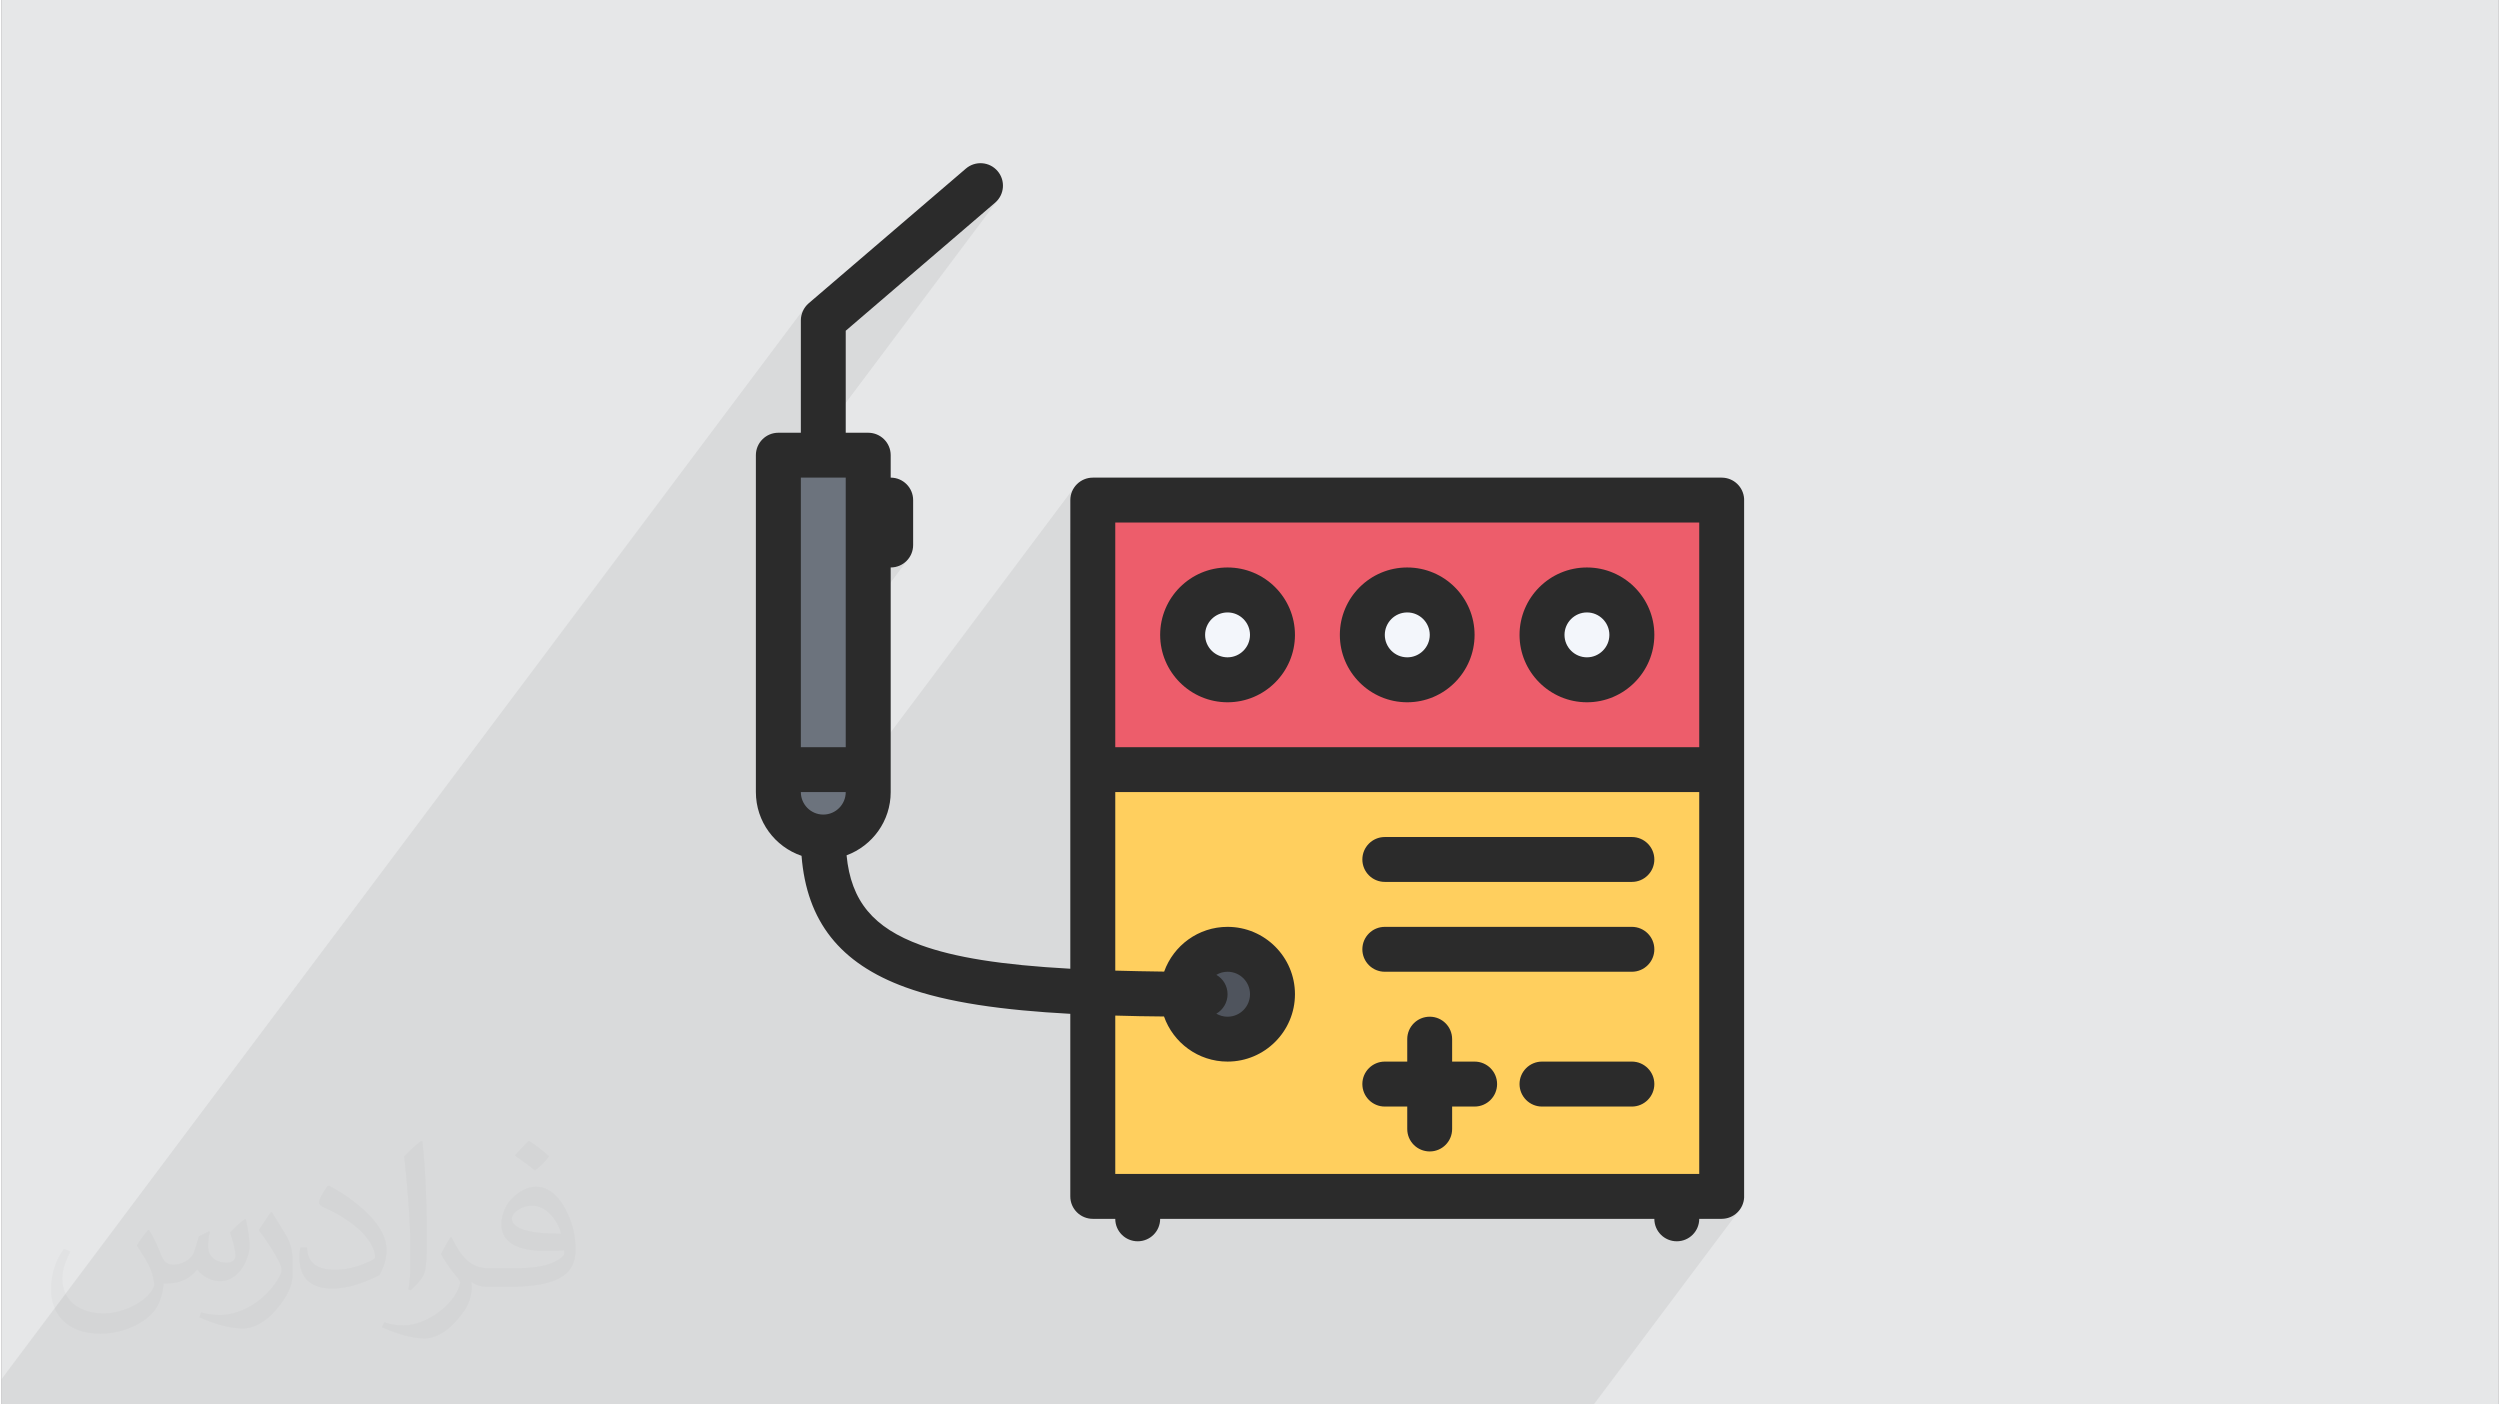
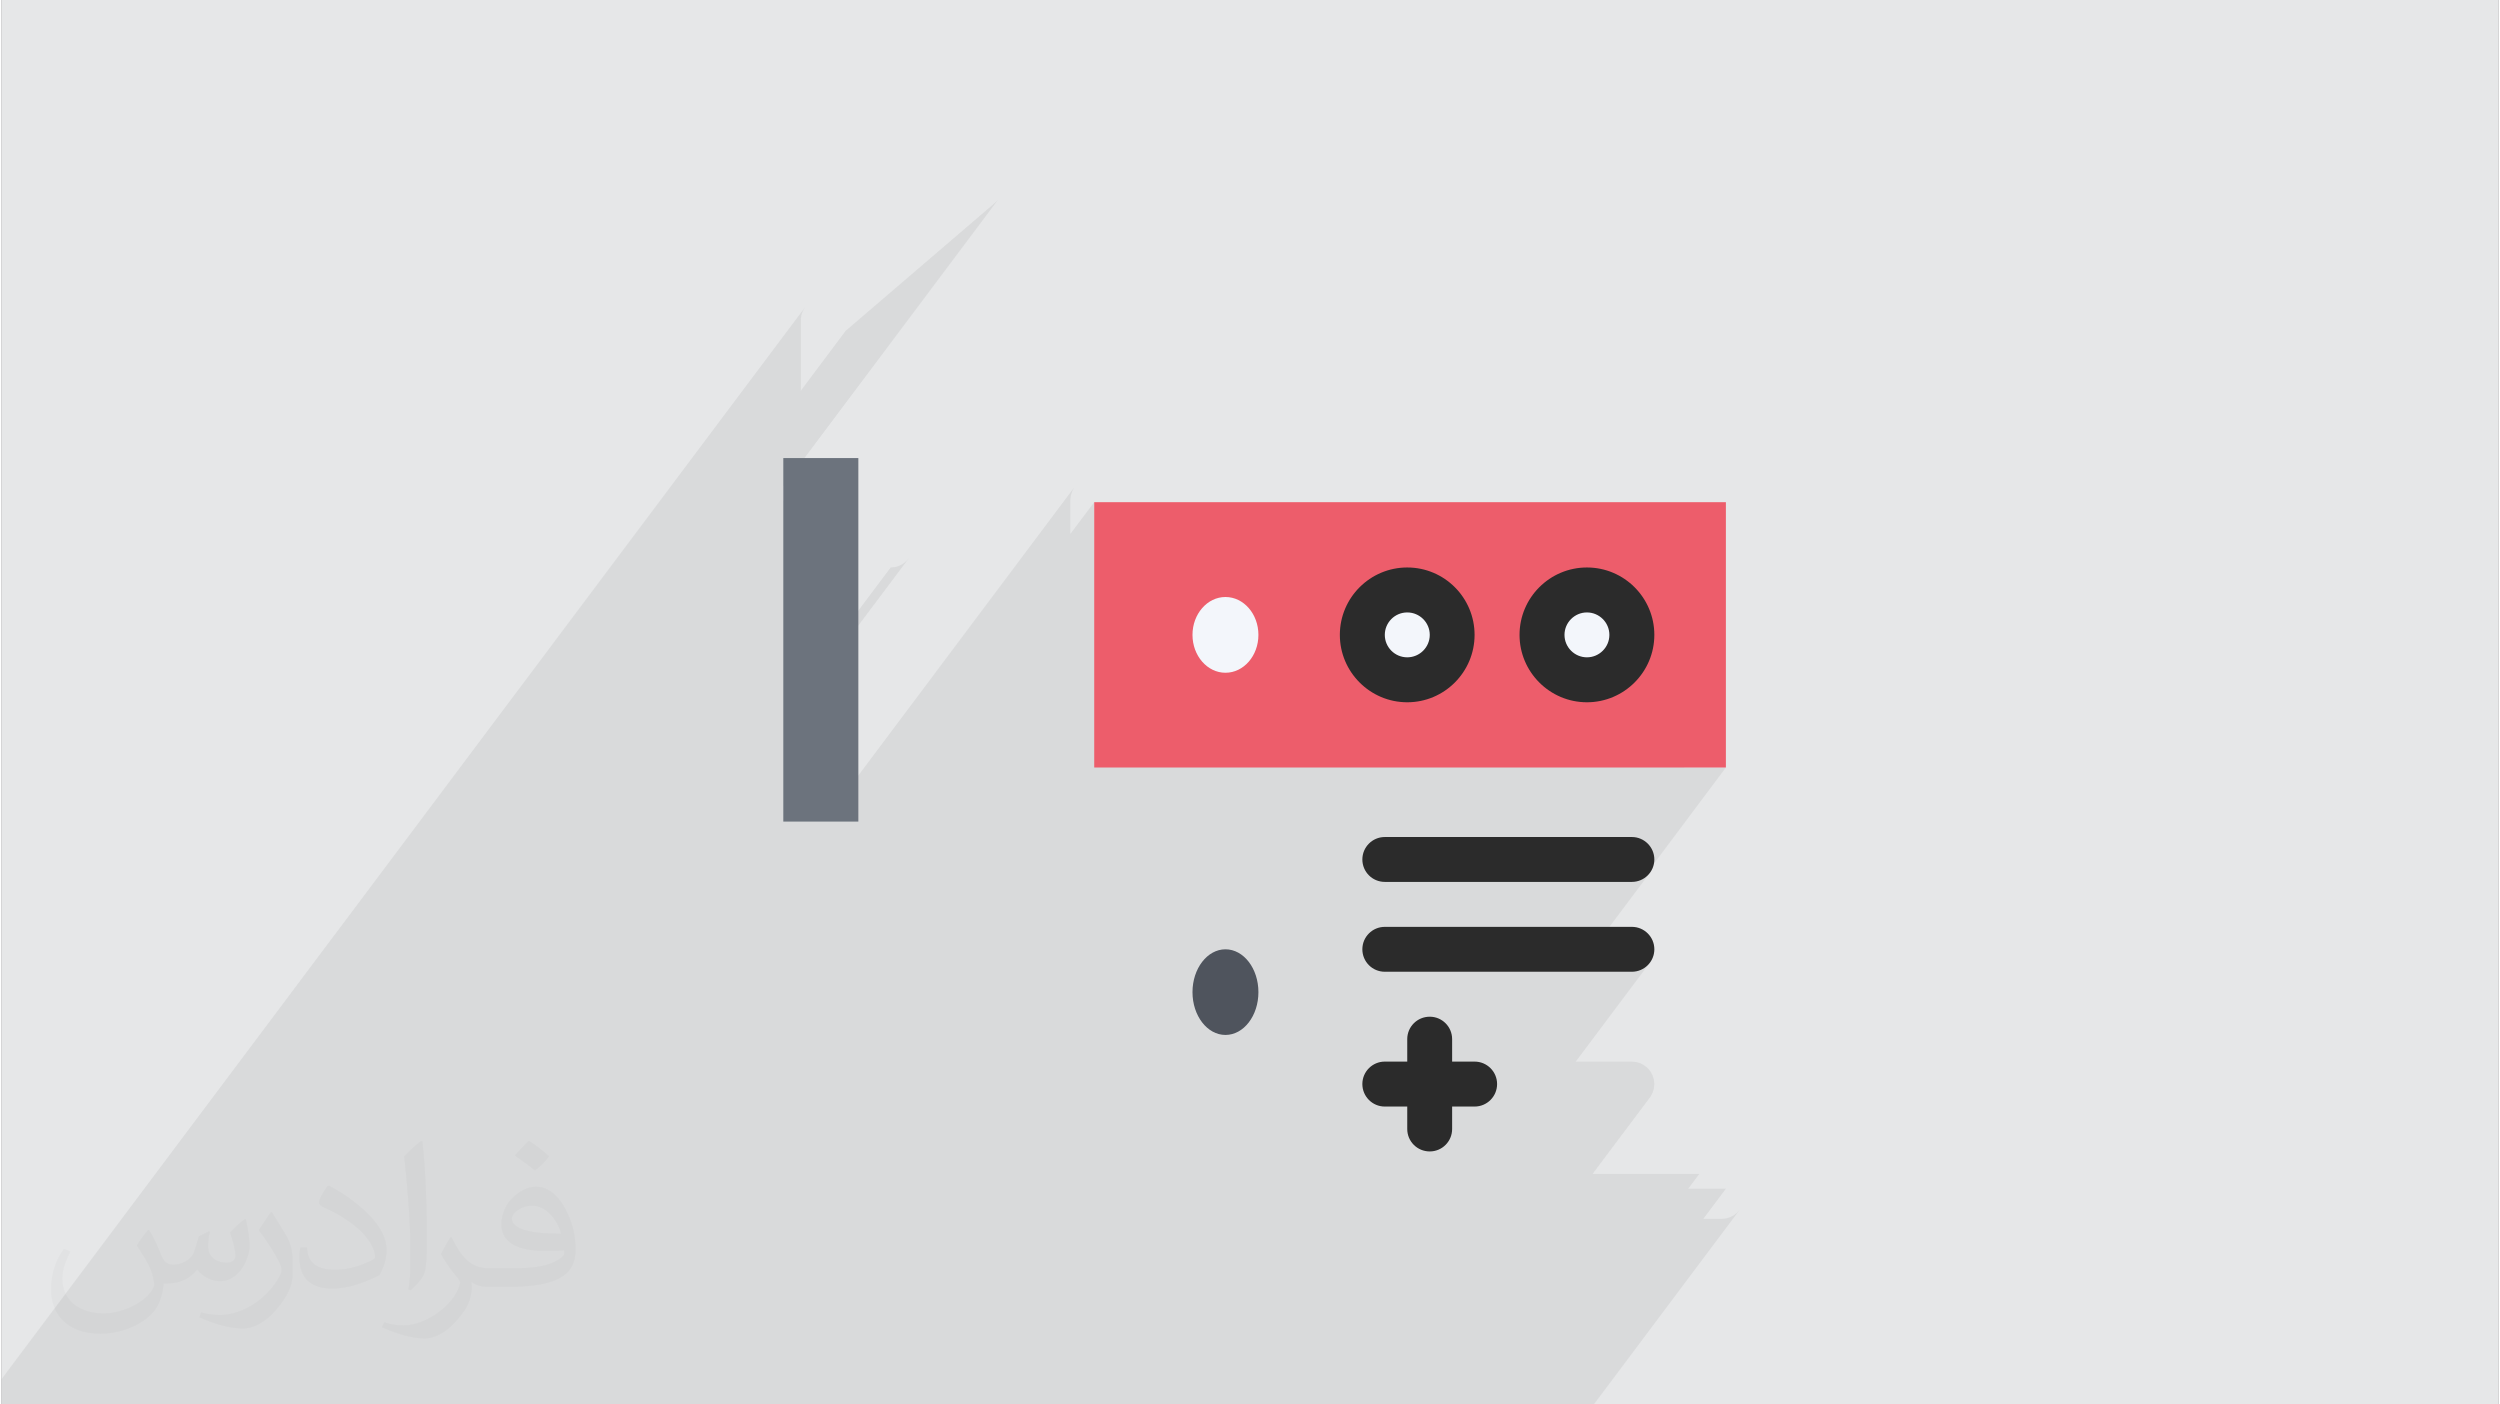
<svg xmlns="http://www.w3.org/2000/svg" xml:space="preserve" width="356px" height="200px" version="1.0" shape-rendering="geometricPrecision" text-rendering="geometricPrecision" image-rendering="optimizeQuality" fill-rule="evenodd" clip-rule="evenodd" viewBox="0 0 35600 20025">
  <rect x="0" y="0" width="35600" height="20025" fill="#808080" stroke="none" />
  <g id="Layer_x0020_1">
    <g id="_2195672428208">
      <path fill="#E6E7E8" d="M0 0l35600 0 0 20025 -35600 0 0 -20025z" />
      <path fill="#373435" fill-opacity="0.031" d="M2102 17538c67,103 111,202 155,311 31,64 48,183 198,183 44,0 107,-14 163,-45 63,-33 111,-82 135,-159l61 -201 145 -72 10 10c-19,76 -24,148 -24,206 0,169 145,233 262,233 68,0 128,-33 128,-95 0,-81 -34,-216 -78,-338 68,-68 136,-136 214,-191l12 6c34,144 53,286 53,381 0,92 -41,195 -75,263 -70,132 -194,237 -344,237 -114,0 -240,-57 -327,-163l-5 0c-83,101 -209,194 -412,194l-63 0c-10,134 -39,229 -82,313 -122,237 -480,404 -817,404 -470,0 -705,-272 -705,-632 0,-223 72,-431 184,-577l92 37c-70,134 -116,261 -116,385 0,338 274,499 591,499 293,0 657,-188 722,-404 -24,-237 -114,-348 -250,-565 42,-72 95,-144 160,-220l13 0zm5414 -1273c99,62 196,136 290,221 -53,74 -118,142 -201,201 -94,-76 -189,-142 -286,-212 66,-74 131,-146 197,-210zm51 925c-160,0 -291,105 -291,183 0,167 320,219 702,217 -48,-196 -215,-400 -411,-400zm-359 894c208,0 390,-6 528,-41 155,-39 286,-118 286,-171 0,-15 0,-31 -5,-46 -87,9 -186,9 -274,9 -281,0 -496,-64 -581,-223 -22,-43 -36,-93 -36,-148 0,-153 65,-303 181,-406 97,-84 204,-138 313,-138 196,0 354,159 463,408 60,136 101,292 101,490 0,132 -36,243 -118,326 -153,148 -434,204 -865,204l-197 0 0 0 -51 0c-106,0 -184,-19 -244,-66l-10 0c2,24 5,49 5,72 0,97 -32,220 -97,319 -192,286 -400,410 -579,410 -182,0 -405,-70 -606,-161l36 -70c66,27 155,45 279,45 325,0 751,-313 804,-617 -12,-25 -33,-58 -65,-93 -94,-113 -155,-208 -211,-307 49,-95 92,-171 134,-239l16 -2c139,282 265,445 546,445l43 0 0 0 204 0zm-1406 299c24,-130 26,-276 26,-412l0 -202c0,-377 -48,-925 -87,-1281 68,-75 163,-161 238,-219l21 6c51,449 64,971 64,1450 0,126 -5,250 -17,340 -8,114 -73,200 -214,332l-31 -14zm-1447 -596c7,177 94,317 397,317 189,0 349,-49 526,-133 31,-15 48,-33 48,-50 0,-111 -84,-257 -228,-391 -138,-126 -322,-237 -494,-311 -58,-25 -77,-52 -77,-76 0,-52 68,-159 123,-235l20 -2c196,103 416,255 579,426 148,157 240,315 240,488 0,128 -39,250 -102,361 -216,109 -446,191 -674,191 -276,0 -465,-129 -465,-434 0,-33 0,-85 12,-151l95 0zm-500 -502l172 278c63,103 121,214 121,391l0 227c0,183 -117,379 -306,572 -147,132 -278,188 -399,188 -180,0 -386,-56 -623,-159l26 -70c76,21 163,37 270,37 341,-2 690,-251 850,-556 19,-35 27,-68 27,-91 0,-35 -20,-74 -34,-109 -87,-165 -184,-315 -291,-453 56,-88 111,-173 172,-257l15 2z" />
      <path fill="#373435" fill-opacity="0.078" d="M23510 13714l-1066 1422 801 0 64 7 60 18 54 30 48 39 39 47 29 55 19 60 7 64 -7 65 -19 60 -29 55 -826 1102 1521 0 -157 210 537 0 -322 430 262 0 63 -6 58 -18 53 -27 47 -37 39 -45 -2084 2780 -160 0 -241 0 -22 0 -57 0 -81 0 -399 0 -161 0 -1361 0 -79 0 -560 0 -801 0 -80 0 -401 0 -159 0 0 0 -161 0 -80 0 -79 0 -2 0 -40 0 -38 0 -1 0 -240 0 -161 0 -158 0 0 0 -162 0 -239 0 -401 0 -160 0 -160 0 0 0 -160 0 -320 0 -239 0 -421 0 -129 0 -11 0 -79 0 -82 0 -2 0 -79 0 -78 0 -2 0 -161 0 -156 0 -82 0 -31 0 -47 0 -84 0 -56 0 -139 0 -41 0 -2 0 -82 0 -61 0 -16 0 -2 0 -80 0 -1 0 -142 0 -93 0 -4 0 -32 0 -129 0 0 0 -159 0 -79 0 -49 0 -46 0 -96 0 -85 0 -114 0 -11 0 -160 0 -79 0 -188 0 -53 0 -173 0 -147 0 -100 0 -59 0 -175 0 -10 0 -136 0 -32 0 -446 0 -36 0 -128 0 -238 0 -372 0 -149 0 -40 0 -80 0 -241 0 -319 0 -109 0 -51 0 -1 0 -34 0 -49 0 -165 0 -71 0 -107 0 -372 0 -1603 0 -82 0 -192 0 -192 0 -52 0 -362 0 -2 0 -28 0 -50 0 -82 0 -400 0 -95 0 -65 0 -480 0 -161 0 -319 0 -160 0 -2241 0 -159 0 -9 0 -292 0 -20 0 -401 0 -49 0 -30 0 -529 0 0 -256 0 -106 11460 -15287 -19 28 -16 31 -13 31 -9 34 -6 34 -1 34 0 1002 640 -854 2130 -1826 45 -47 -3065 4089 0 212 250 -334 0 2990 1281 -1709 64 -6 60 -19 55 -30 47 -39 39 -47 -1546 2063 0 640 640 0 -598 797 12 22 39 48 48 39 54 30 60 18 65 7 64 -7 30 -9 3483 -4647 -29 55 -19 60 -7 64 0 484 341 -454 0 691 300 -401 0 2139 805 -1074 117 -142 142 -118 164 -88 180 -56 193 -20 194 20 180 56 163 88 142 118 118 142 88 163 56 180 20 194 -20 193 -56 180 -88 164 -798 1064 164 0 1602 -2138 118 -142 142 -118 163 -88 181 -56 193 -20 193 20 180 56 164 88 142 118 117 142 89 163 56 180 19 194 -19 193 -56 180 -89 164 -798 1064 165 0 1602 -2138 118 -142 142 -118 163 -88 181 -56 193 -20 193 20 181 56 163 88 142 118 117 142 89 163 56 180 20 194 -20 193 -56 180 -89 164 -797 1064 1602 0 -217 290 597 0 -1026 1370 -1 6 -19 60 -29 54 -586 782 321 0 64 6 60 19 54 29 48 40 39 47 29 54 19 61 7 64 -7 65 -19 60 -29 54z" />
      <g>
        <path fill="#6C737D" fill-rule="nonzero" d="M11146 11714l1070 0 0 -5183 -1070 0 0 5183z" />
        <path fill="#ED5D6B" fill-rule="nonzero" d="M15579 10943l9006 0 0 -3783 -9006 0 0 3783z" />
-         <path fill="#FFCF5E" fill-rule="nonzero" d="M15579 16948l9006 0 0 -5825 -9006 0 0 5825z" />
+         <path fill="#FFCF5E" fill-rule="nonzero" d="M15579 16948z" />
        <path fill="#4F545D" fill-rule="nonzero" d="M17920 14146c0,337 -210,610 -470,610 -259,0 -470,-273 -470,-610 0,-337 211,-611 470,-611 260,0 470,274 470,611z" />
        <path fill="#F3F6FB" fill-rule="nonzero" d="M17920 9052c0,298 -210,540 -470,540 -259,0 -470,-242 -470,-540 0,-298 211,-540 470,-540 260,0 470,242 470,540z" />
        <path fill="#F3F6FB" fill-rule="nonzero" d="M20651 9153c0,354 -244,641 -545,641 -300,0 -544,-287 -544,-641 0,-354 244,-641 544,-641 301,0 545,287 545,641z" />
        <path fill="#F3F6FB" fill-rule="nonzero" d="M23014 9051c0,260 -183,471 -410,471 -227,0 -410,-211 -410,-471 0,-259 183,-470 410,-470 227,0 410,211 410,470z" />
-         <path fill="#2B2B2B" fill-rule="nonzero" d="M17320 13899c47,-28 102,-44 160,-44 177,0 320,144 320,320 0,177 -143,321 -320,321 -58,0 -113,-16 -160,-43 96,-56 160,-159 160,-278 0,-118 -64,-221 -160,-276zm7525 3176l0 -9962c-9,-169 -149,-303 -320,-303l-8966 0c-177,0 -321,144 -321,320l0 6682c-987,-54 -1650,-162 -2132,-337 -675,-246 -995,-626 -1058,-1280 367,-136 629,-488 629,-902l0 -3202c177,0 320,-143 320,-320l0 -641c0,-176 -143,-320 -320,-320l0 -320c0,-177 -144,-320 -321,-320l-320 0 0 -1454 2130 -1826c134,-115 150,-317 35,-451 -115,-135 -318,-150 -452,-35l-2242 1921c-70,61 -111,150 -111,243l0 1602 -321 0c-176,0 -320,143 -320,320l0 4803c0,422 273,781 651,909 74,937 550,1535 1481,1874 599,218 1387,327 2351,379l0 2603c0,177 144,320 321,320l320 0c0,177 143,320 320,320 177,0 320,-143 320,-320l7046 0c0,177 143,320 320,320 177,0 320,-143 320,-320l320 0c171,0 311,-134 320,-303zm-8966 -337l0 -2258c223,7 455,11 695,13 131,374 488,643 906,643 530,0 961,-431 961,-961 0,-529 -431,-960 -961,-960 -416,0 -771,266 -904,638 -247,-3 -478,-8 -697,-14l0 -2546 8326 0 0 5445 -8326 0 0 0zm8326 -9288l0 3203 -8326 0 0 -3203 8326 0zm-12169 -640l0 3843 -640 0 0 -3843 640 0zm-640 4483l640 0c0,177 -143,321 -320,321 -177,0 -320,-144 -320,-321z" />
        <path fill="#2B2B2B" fill-rule="nonzero" d="M23245 13215l-3523 0c-177,0 -320,143 -320,320 0,177 143,320 320,320l3523 0c176,0 320,-143 320,-320 0,-177 -144,-320 -320,-320z" />
        <path fill="#2B2B2B" fill-rule="nonzero" d="M23245 11934l-3523 0c-177,0 -320,144 -320,320 0,177 143,320 320,320l3523 0c176,0 320,-143 320,-320 0,-176 -144,-320 -320,-320z" />
-         <path fill="#2B2B2B" fill-rule="nonzero" d="M17480 8732c177,0 320,144 320,320 0,176 -143,320 -320,320 -176,0 -320,-144 -320,-320 0,-176 144,-320 320,-320zm0 1281c530,0 961,-432 961,-961 0,-530 -431,-961 -961,-961 -530,0 -961,431 -961,961 0,529 431,961 961,961z" />
        <path fill="#2B2B2B" fill-rule="nonzero" d="M20042 8732c177,0 321,144 321,320 0,176 -144,320 -321,320 -177,0 -320,-144 -320,-320 0,-176 143,-320 320,-320zm0 1281c530,0 960,-432 960,-961 0,-530 -430,-961 -960,-961 -530,0 -961,431 -961,961 0,529 431,961 961,961z" />
        <path fill="#2B2B2B" fill-rule="nonzero" d="M22604 8732c176,0 320,144 320,320 0,176 -144,320 -320,320 -176,0 -320,-144 -320,-320 0,-176 144,-320 320,-320zm0 1281c530,0 961,-432 961,-961 0,-530 -431,-961 -961,-961 -530,0 -961,431 -961,961 0,529 431,961 961,961z" />
        <path fill="#2B2B2B" fill-rule="nonzero" d="M21002 15136l-320 0 0 -320c0,-177 -143,-320 -319,-320 -178,0 -321,143 -321,320l0 320 -320 0c-177,0 -320,144 -320,320 0,177 143,321 320,321l320 0 0 320c0,177 143,320 321,320 176,0 319,-143 319,-320l0 -320 320 0c178,0 321,-144 321,-321 0,-176 -143,-320 -321,-320z" />
-         <path fill="#2B2B2B" fill-rule="nonzero" d="M23245 15136l-1282 0c-176,0 -320,144 -320,320 0,177 144,321 320,321l1282 0c176,0 320,-144 320,-321 0,-176 -144,-320 -320,-320z" />
      </g>
    </g>
  </g>
</svg>